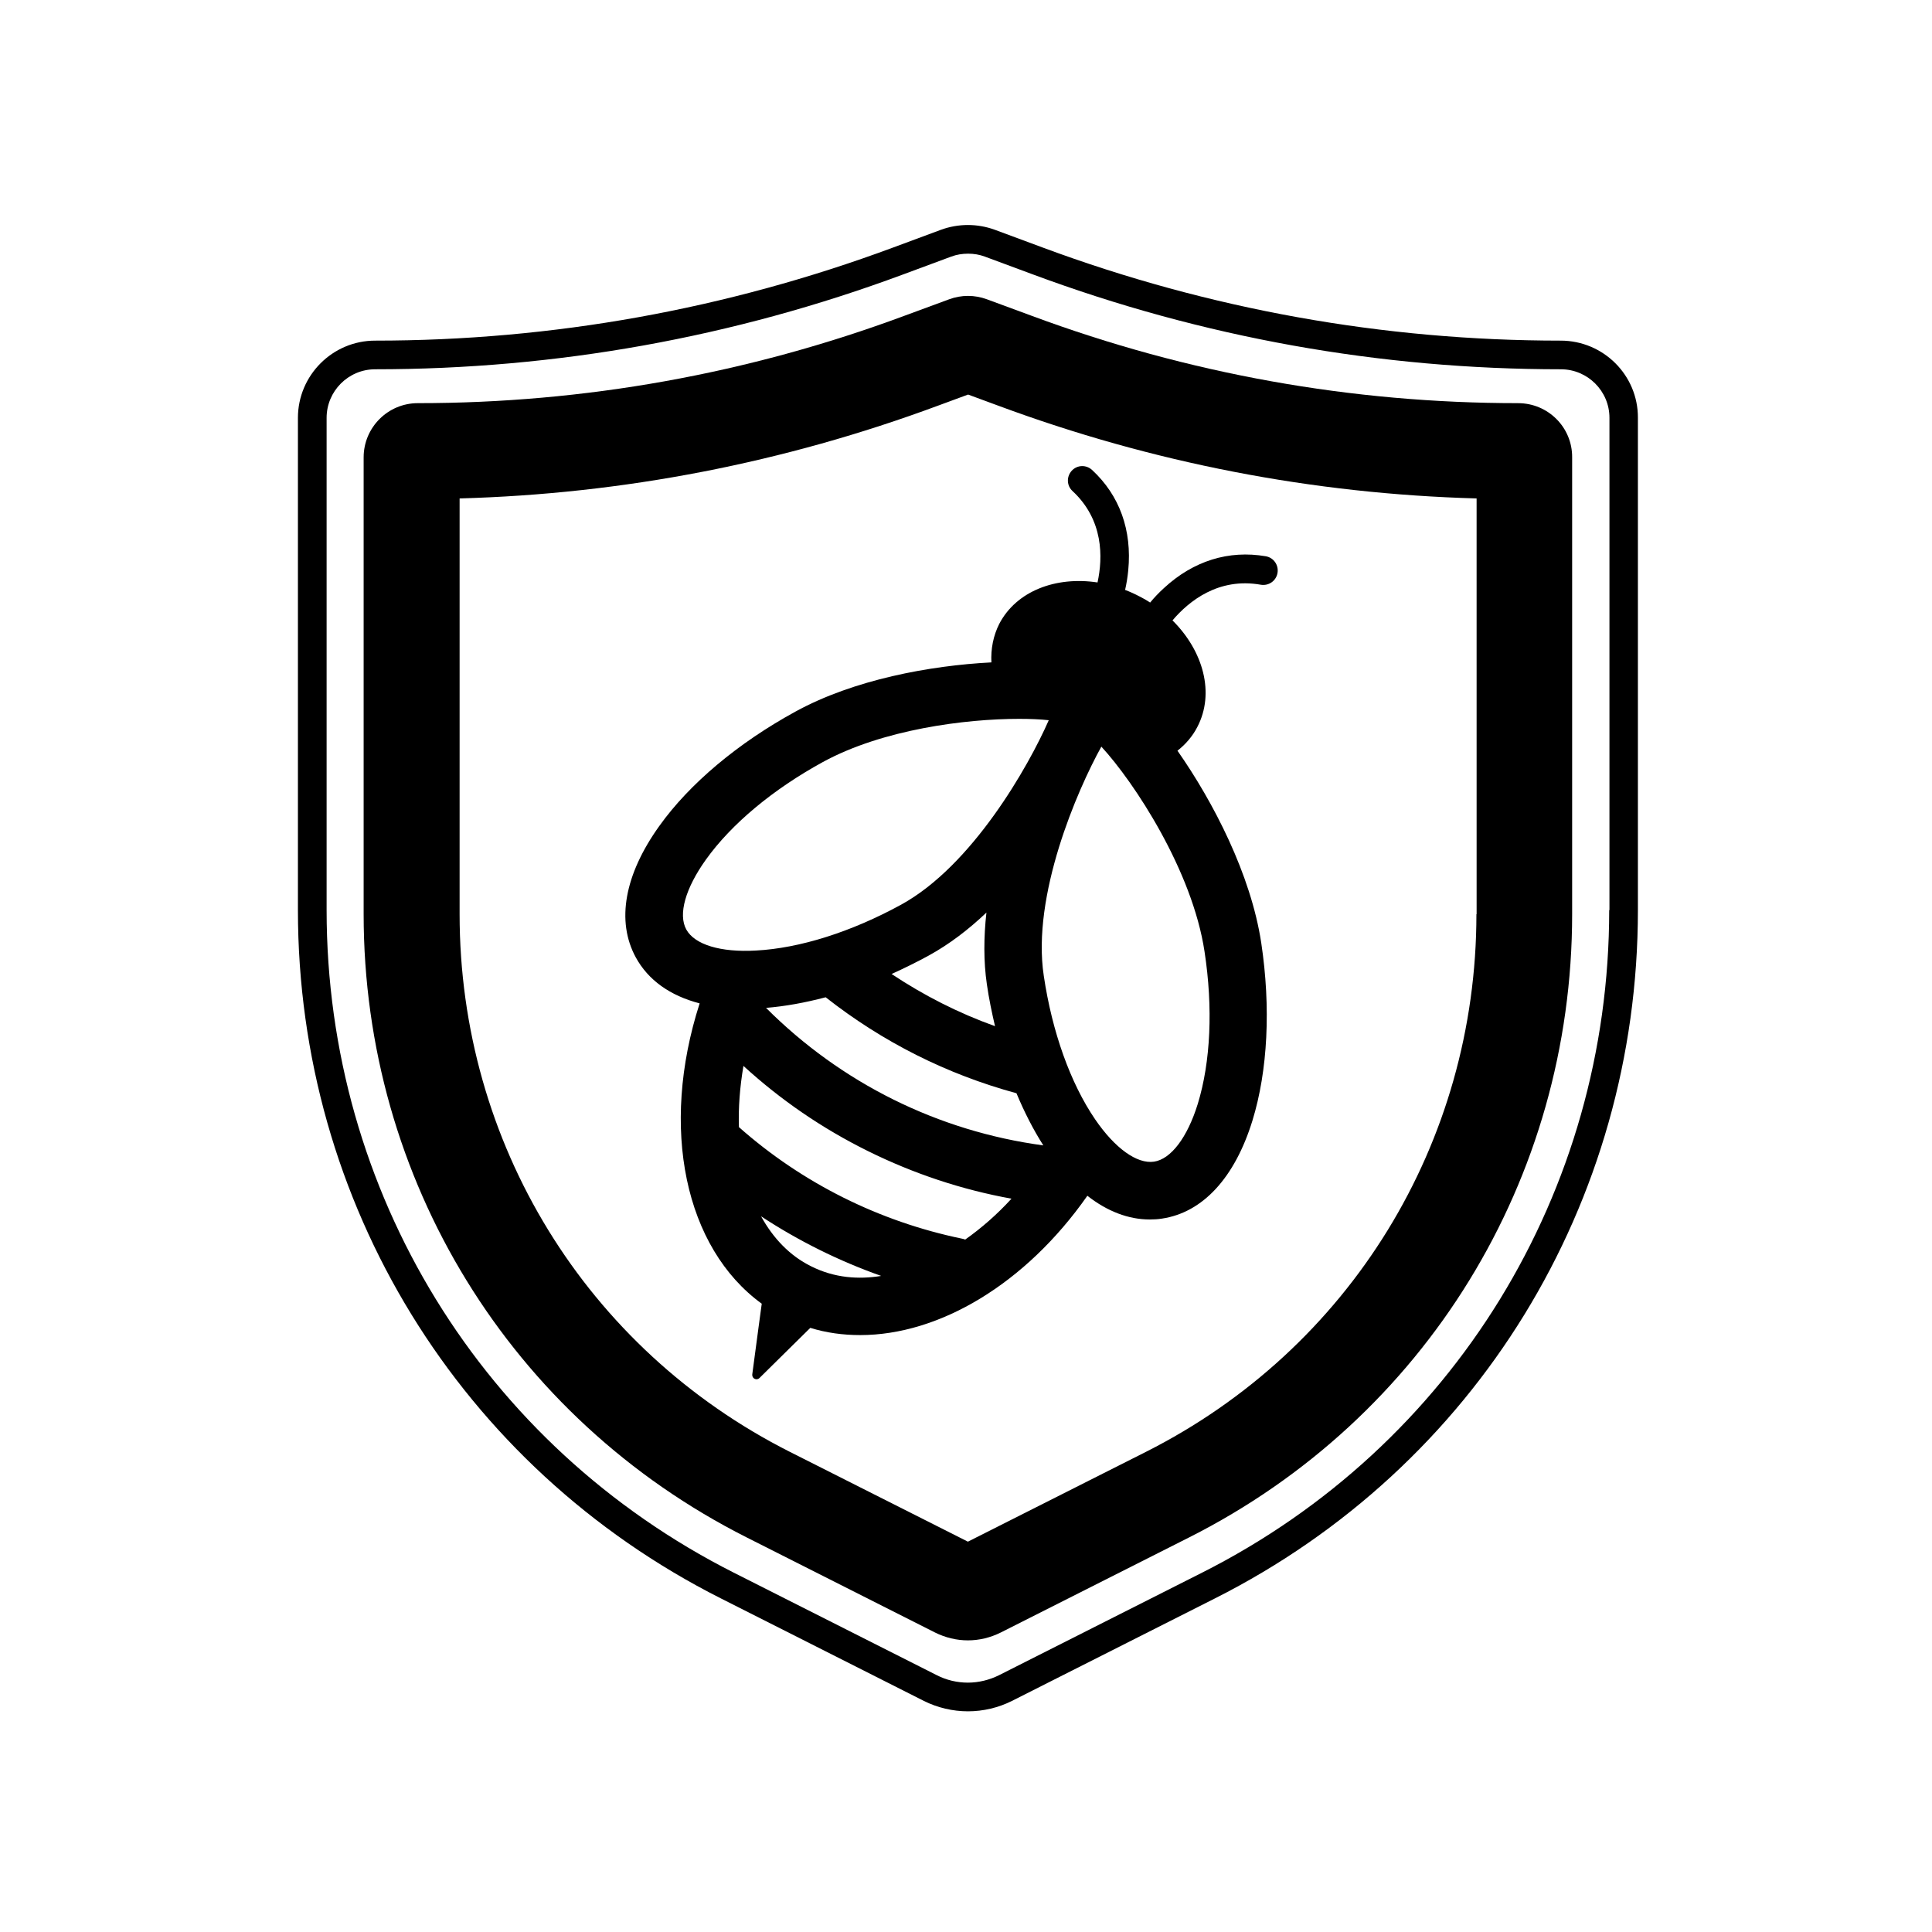
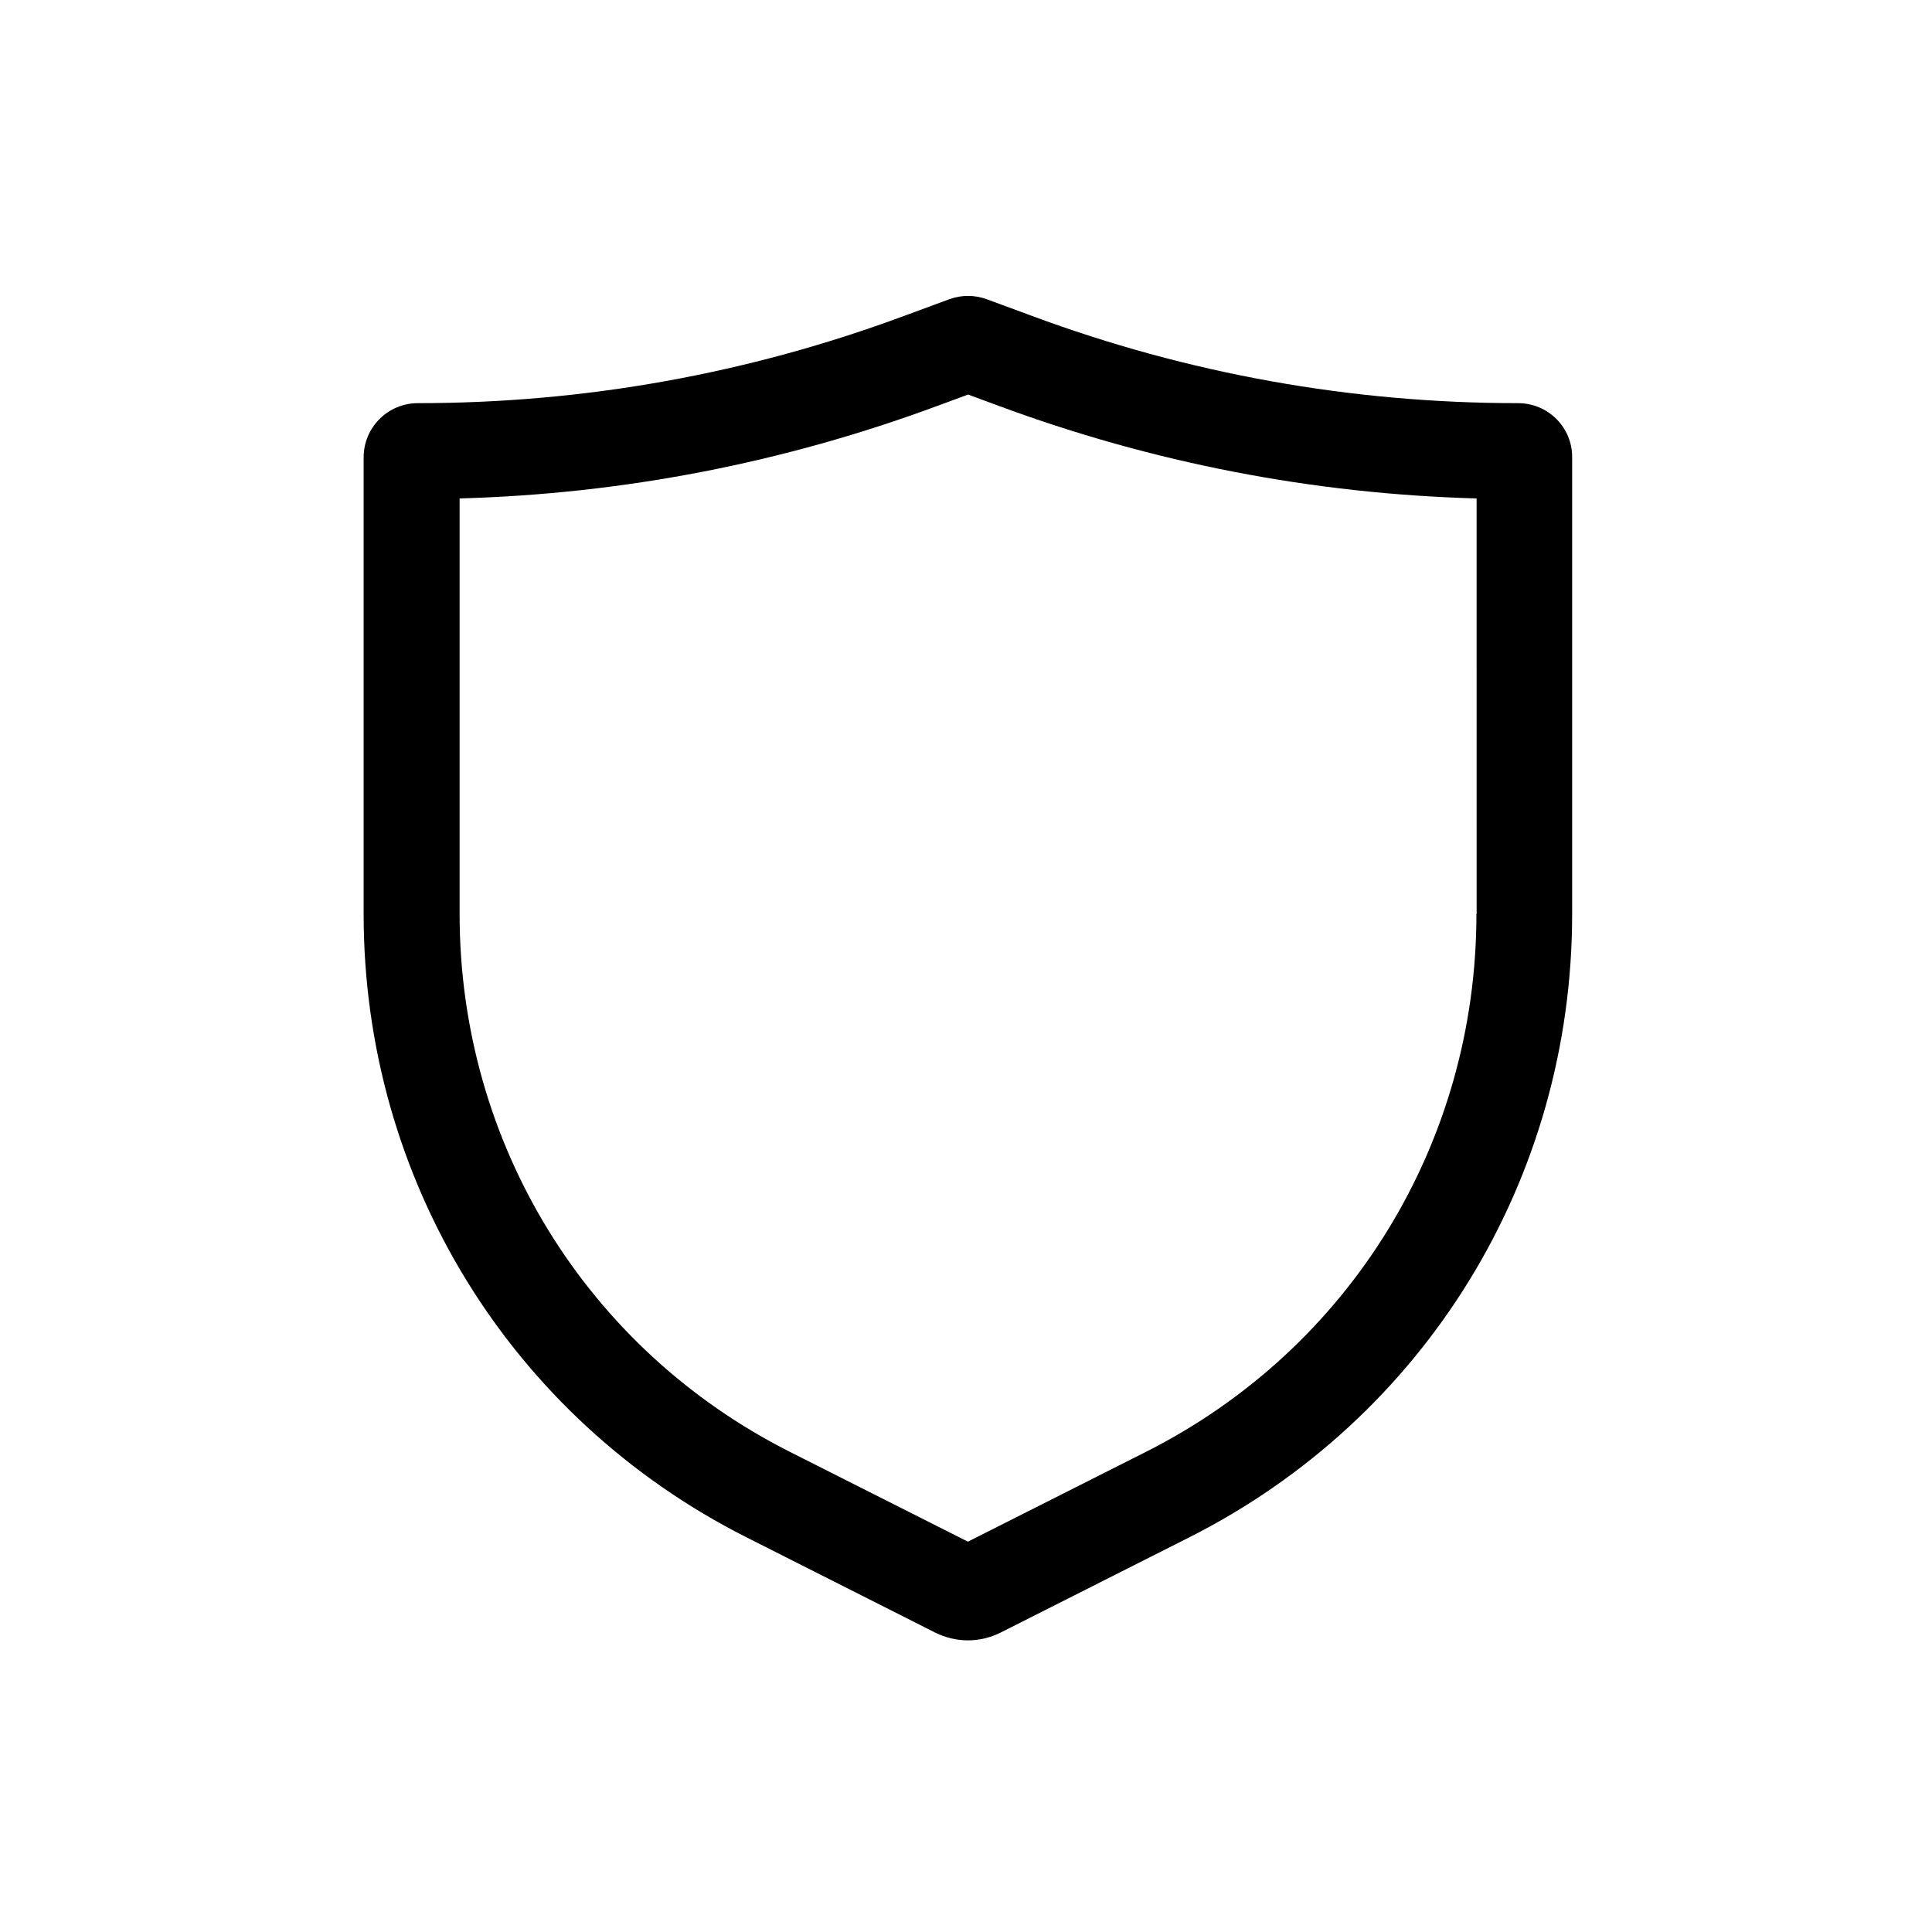
<svg xmlns="http://www.w3.org/2000/svg" fill="#000000" width="800px" height="800px" version="1.1" viewBox="144 144 512 512">
  <g>
    <path d="m546.34 250.84c-44.164 0-87.547-7.781-128.96-23.16l-11.848-4.367c-3.231-1.195-6.762-1.195-9.992 0l-11.848 4.367c-41.41 15.379-84.797 23.16-128.96 23.16-7.957 0-14.363 6.465-14.363 14.363v121.06c0 70.254 38.898 133.57 101.49 165.16l49.906 25.195c2.754 1.375 5.746 2.094 8.738 2.094 2.992 0 5.984-0.719 8.738-2.094l49.906-25.195c62.594-31.598 101.49-94.91 101.49-165.16v-121.06c0.059-7.957-6.402-14.359-14.301-14.359zm-11.074 135.42c0 60.621-33.512 115.2-87.547 142.48l-47.215 23.816-47.215-23.816c-53.98-27.289-87.488-81.867-87.488-142.48v-110.17c43.387-1.195 85.992-9.453 126.8-24.594l7.957-2.934 7.957 2.934c40.812 15.141 83.418 23.398 126.8 24.594l0.004 110.17z" />
-     <path d="m557.59 234.27c-46.977 0-93.176-8.316-137.22-24.656l-12.746-4.727c-4.609-1.676-9.633-1.676-14.242 0l-12.746 4.727c-44.043 16.34-90.242 24.656-137.22 24.656-11.309 0-20.465 9.215-20.465 20.465v130.46c0 77.613 42.965 147.51 112.09 182.4l53.797 27.168c3.59 1.797 7.66 2.754 11.668 2.754 4.07 0 8.078-0.957 11.668-2.754l53.797-27.168c69.176-34.887 112.09-104.79 112.09-182.4v-130.46c0.059-11.309-9.156-20.465-20.465-20.465zm12.863 150.92c0 74.684-41.352 142-107.89 175.58l-53.797 27.168c-2.512 1.258-5.387 1.977-8.258 1.977-2.871 0-5.684-0.66-8.258-1.977l-53.797-27.168c-66.547-33.633-107.9-100.89-107.9-175.58v-130.46c0-7.062 5.746-12.867 12.867-12.867 47.934 0 94.969-8.438 139.91-25.133l12.746-4.727c1.438-0.539 2.934-0.777 4.488-0.777 1.496 0 2.992 0.238 4.43 0.777l12.746 4.727c44.941 16.695 91.977 25.133 139.91 25.133 7.062 0 12.867 5.746 12.867 12.867v130.46z" />
-     <path d="m406.73 319.54c-16.219 0.836-36.445 4.547-51.941 13.047-15.199 8.316-28.066 19.09-36.086 30.34-9.215 12.867-11.43 25.195-6.223 34.77 3.293 6.043 9.098 10.172 16.934 12.207-10.652 33.094-3.891 64.809 16.457 79.59l-0.836 6.164-1.676 12.566c-0.121 1.078 1.137 1.734 1.914 0.957l9.035-8.918 4.43-4.367c4.25 1.316 8.676 1.914 13.227 1.914 20.945 0 43.805-13.523 60.199-36.922 5.266 4.129 10.891 6.285 16.516 6.285 1.078 0 2.215-0.059 3.293-0.238 10.773-1.617 19.27-10.832 23.938-25.973 4.07-13.227 4.906-29.98 2.332-47.094-2.754-18.133-12.688-37.34-22.203-50.926 2.156-1.676 4.008-3.828 5.266-6.285 4.668-8.918 1.617-20.105-6.582-28.246 4.367-5.144 12.207-11.43 23.398-9.453 2.094 0.359 4.07-1.016 4.43-3.113 0.359-2.094-1.016-4.07-3.113-4.43-9.812-1.676-19.148 1.195-26.988 8.438-1.375 1.258-2.633 2.574-3.648 3.828-0.898-0.598-1.855-1.137-2.812-1.617-1.258-0.66-2.574-1.258-3.828-1.734 0.359-1.555 0.66-3.352 0.836-5.207 1.016-10.594-2.273-19.809-9.574-26.57-1.555-1.438-3.949-1.375-5.387 0.18-1.438 1.555-1.375 3.949 0.18 5.387 8.258 7.66 8.078 17.594 6.641 24.234-11.07-1.676-21.484 2.273-26.031 10.949-1.613 3.18-2.273 6.711-2.094 10.238zm-16.574 77.676c5.445-2.992 10.531-6.883 15.258-11.371-0.719 6.465-0.777 12.926 0.121 19.031 0.539 3.769 1.316 7.481 2.156 11.07-9.695-3.473-18.852-8.137-27.406-13.824 3.285-1.496 6.578-3.109 9.871-4.906zm-27.348 11.07c15.082 11.848 32.074 20.406 50.566 25.434 2.094 5.027 4.488 9.695 7.121 13.824-27.945-3.769-53.559-16.516-73.484-36.445 5.082-0.418 10.348-1.375 15.797-2.812zm-36.926-17.949c-2.215-4.008-0.238-10.949 5.207-18.551 6.762-9.453 17.773-18.609 31-25.852 15.797-8.617 37.699-11.43 52.004-11.43 2.992 0 5.625 0.121 7.84 0.359-5.324 12.148-20.227 38.539-39.137 48.891-13.227 7.242-26.93 11.551-38.477 12.148-9.34 0.535-16.223-1.559-18.438-5.566zm33.035 89.223c-5.566-2.754-9.992-7.359-13.227-13.227 9.934 6.523 20.645 11.848 31.836 15.797-5.863 0.961-12.328 0.602-18.609-2.57zm40.871-7.062c-0.301-0.121-0.539-0.18-0.836-0.238-21.961-4.547-42.367-14.723-59.125-29.562-0.18-5.144 0.238-10.594 1.195-16.219 9.875 9.035 20.887 16.578 32.973 22.559 12.09 5.984 24.836 10.234 38.059 12.625-3.828 4.195-7.957 7.785-12.266 10.836zm61.637-35.965c-2.754 8.918-7.121 14.66-11.609 15.32-4.488 0.66-10.352-3.531-15.617-11.25-6.523-9.574-11.371-23.098-13.586-38-3.231-21.305 8.855-49.191 15.258-60.738 8.676 9.395 24.117 32.852 27.348 54.336 2.277 14.898 1.617 29.203-1.793 40.332z" />
  </g>
</svg>